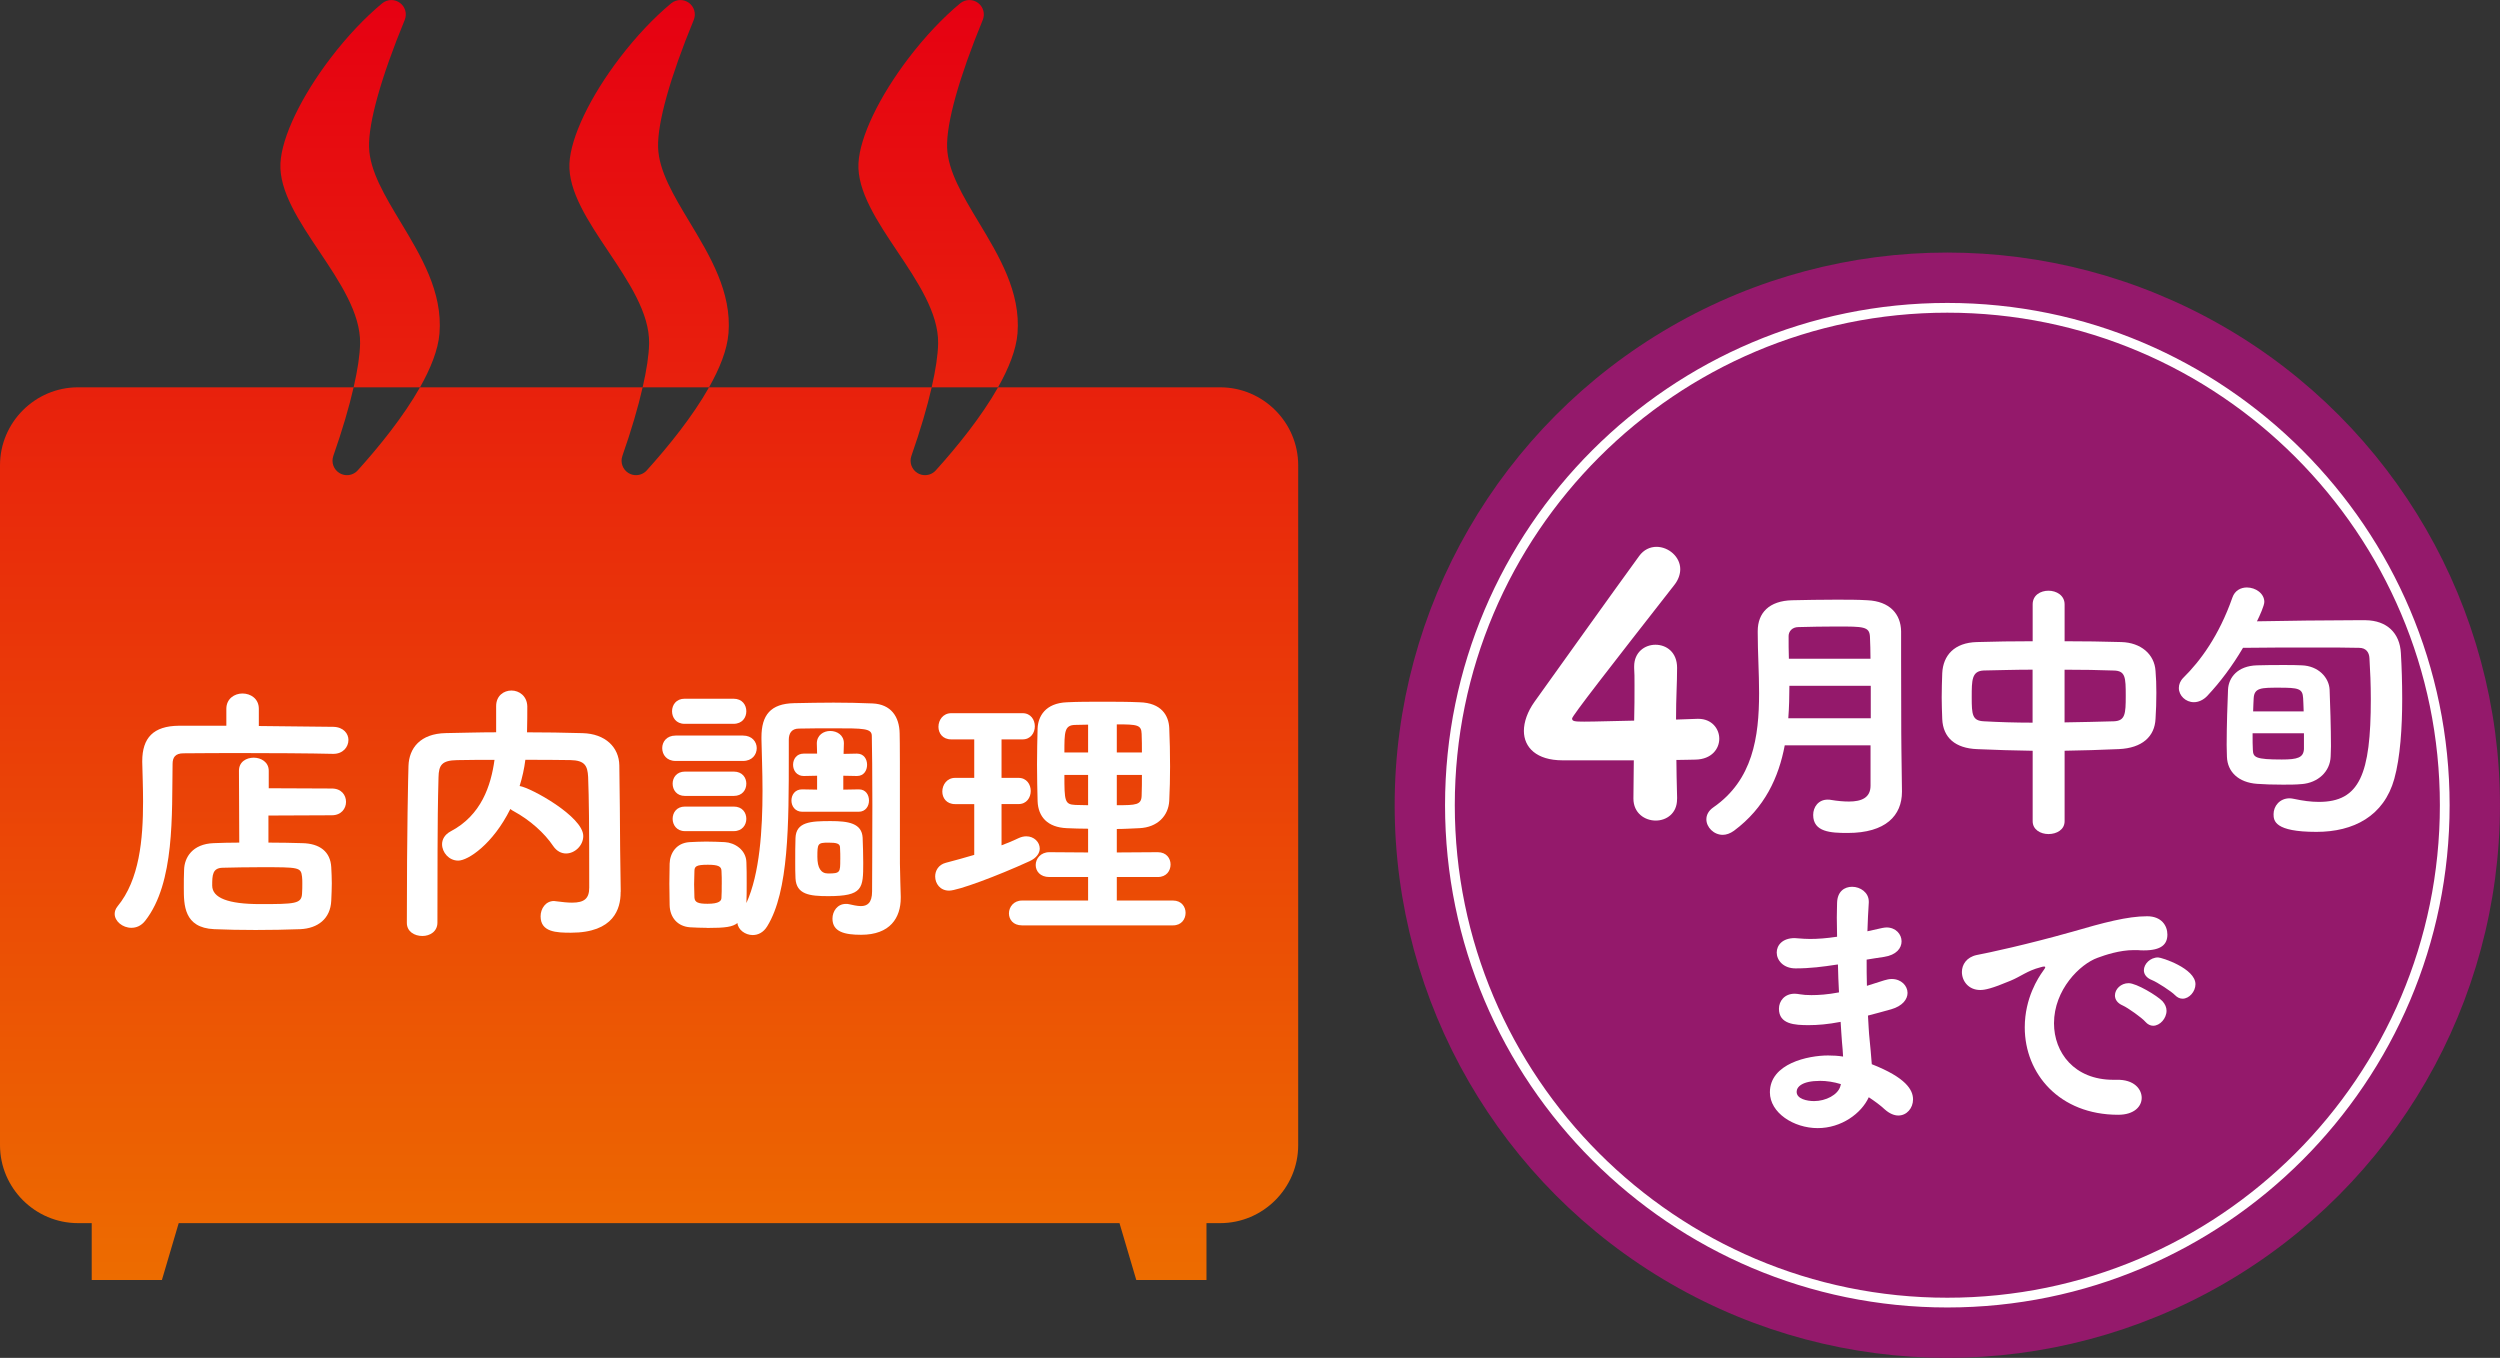
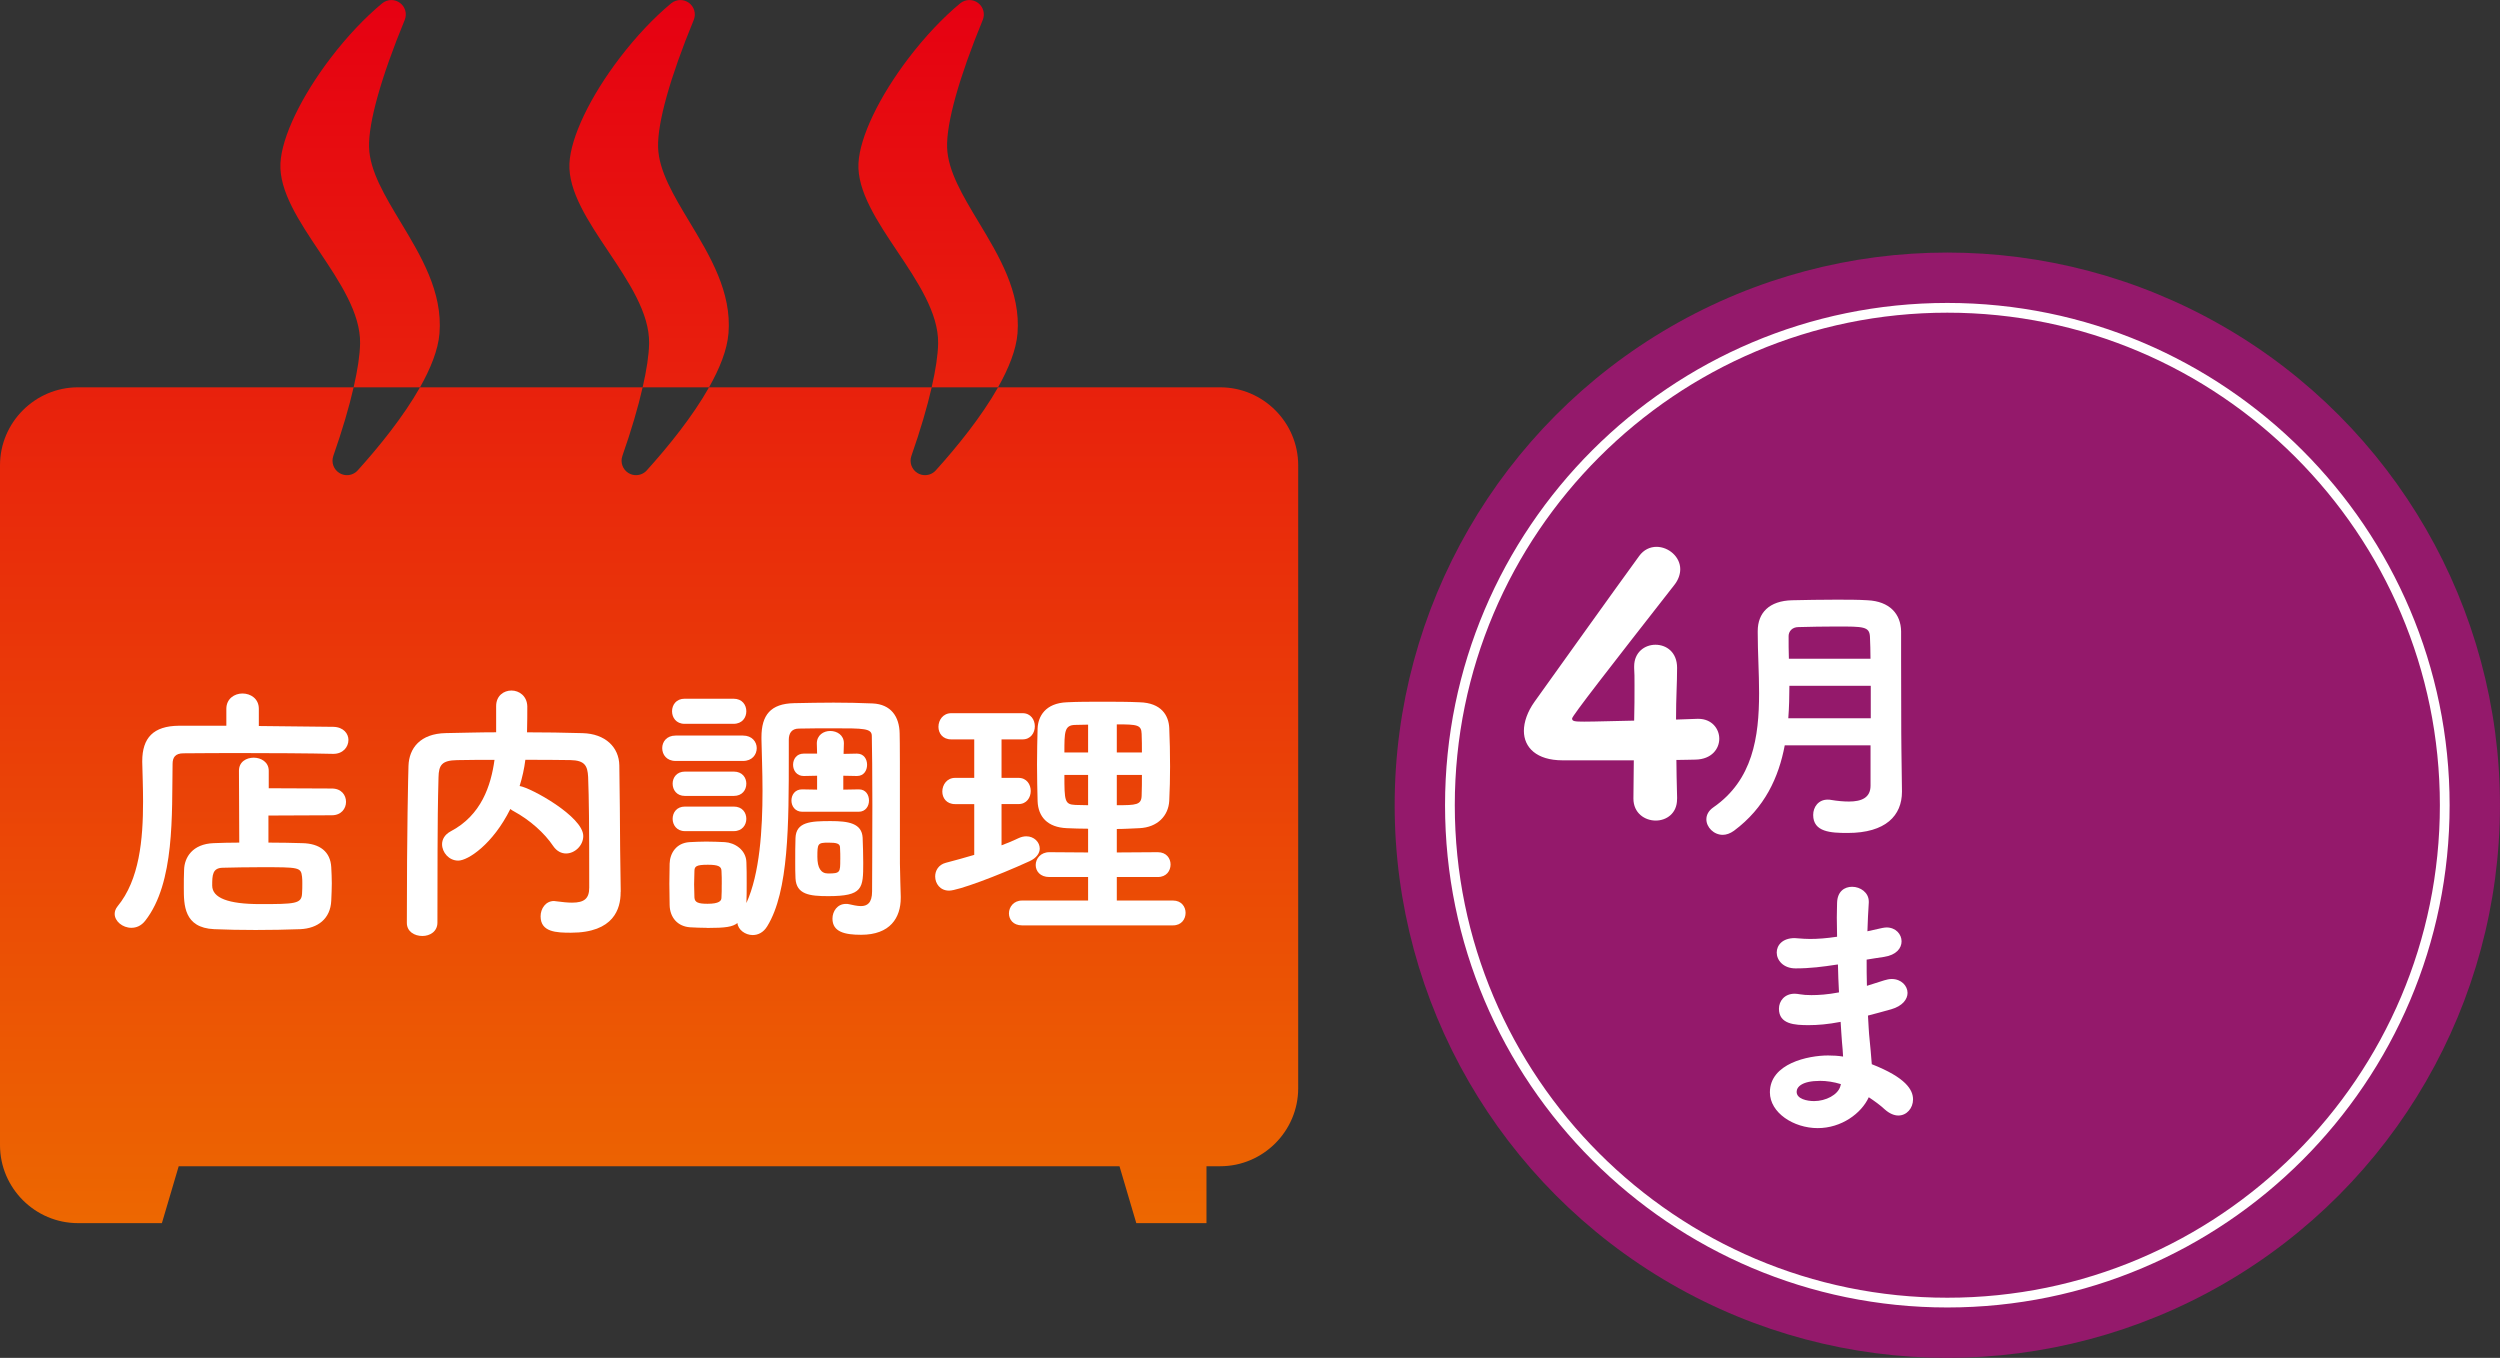
<svg xmlns="http://www.w3.org/2000/svg" id="_レイヤー_2" viewBox="0 0 64.114 34.823">
  <rect x="0" y="0" width="64.114" height="34.823" fill="#333333" stroke="none" />
  <defs>
    <linearGradient id="_名称未設定グラデーション_5" x1="16.647" y1="32.827" x2="16.647" y2="0" gradientUnits="userSpaceOnUse">
      <stop offset="0" stop-color="#000" />
      <stop offset="0" stop-color="#ed6c00" />
      <stop offset="1" stop-color="#e60012" />
    </linearGradient>
  </defs>
  <g id="_スペック">
    <circle cx="49.94" cy="20.65" r="14.173" style="fill:#94196b;" />
    <path d="M49.94,33.406c-7.033,0-12.756-5.722-12.756-12.756s5.723-12.756,12.756-12.756,12.757,5.722,12.757,12.756-5.723,12.756-12.757,12.756Z" style="fill:none; stroke:#fff; stroke-miterlimit:10; stroke-width:.25px;" />
    <path d="M43.009,20.479v.019c0,.363-.273.546-.546.546-.282,0-.573-.191-.573-.564,0-.318.01-.69.01-.981h-1.828c-.664,0-.991-.328-.991-.755,0-.228.091-.491.272-.746.546-.764,2.028-2.837,2.683-3.737.118-.164.282-.237.446-.237.309,0,.609.255.609.573,0,.127-.046.273-.155.409-1.664,2.128-2.619,3.356-2.619,3.42,0,.072.063.081.31.081.291,0,.791-.018,1.282-.026.009-.318.009-.637.009-.9,0-.191,0-.346-.009-.446v-.045c0-.364.272-.555.546-.555.281,0,.555.19.555.591,0,.428-.027.736-.027,1.328.255-.01.5-.019.546-.019h.026c.346,0,.537.255.537.51s-.191.527-.609.536c-.109,0-.3.009-.491.009,0,.228.009.582.019.991Z" style="fill:#fff;" />
    <path d="M47.97,19.114h-2.199c-.154.819-.511,1.604-1.303,2.192-.098.07-.196.104-.287.104-.23,0-.42-.195-.42-.398,0-.105.049-.218.182-.309,1.009-.7,1.17-1.8,1.17-2.928,0-.519-.035-1.051-.035-1.541v-.049c0-.469.294-.777.883-.791.329-.007.735-.015,1.128-.015.287,0,.566,0,.805.015.567.027.854.35.861.798v.729c0,2.003.008,2.228.008,2.318l.014,1.051v.014c0,.609-.413,1.058-1.394,1.058-.428,0-.883-.021-.883-.462,0-.203.133-.393.371-.393.028,0,.057,0,.084.007.168.028.322.042.463.042.322,0,.553-.098.553-.406v-1.036ZM47.977,17.588h-2.087c0,.272-.007.553-.028.833h2.115v-.833ZM47.97,16.894c0-.203-.007-.386-.014-.567-.014-.26-.168-.26-.854-.26-.336,0-.68.007-.98.015-.161,0-.252.111-.252.23,0,.189,0,.379.007.582h2.094Z" style="fill:#fff;" />
-     <path d="M52.128,19.254c-.477-.007-.952-.021-1.422-.042-.561-.021-.875-.294-.896-.771-.007-.202-.014-.385-.014-.553,0-.21.007-.413.014-.623.021-.456.309-.785.89-.799.455-.014.938-.021,1.429-.021v-.946c0-.238.203-.35.406-.35s.413.119.413.35v.946c.49,0,.987.007,1.457.021.497.014.848.309.875.742.015.168.021.364.021.561,0,.225-.007.455-.021.665-.021.456-.343.75-.938.777-.469.021-.932.035-1.394.042v1.808c0,.217-.203.329-.413.329-.203,0-.406-.112-.406-.329v-1.808ZM52.128,17.174c-.455,0-.896.015-1.254.021-.308.014-.308.245-.308.687,0,.448.014.603.314.616.371.021.799.035,1.247.035v-1.359ZM52.947,18.526c.441-.008.875-.015,1.268-.028.287-.014.301-.189.301-.651,0-.477-.007-.645-.308-.651-.364-.014-.806-.021-1.261-.021v1.353Z" style="fill:#fff;" />
-     <path d="M56.614,17.84c-.112.119-.238.168-.351.168-.21,0-.385-.168-.385-.364,0-.091.035-.183.119-.267.427-.42.91-1.071,1.254-2.052.062-.182.217-.259.371-.259.224,0,.448.153.448.371,0,.091-.119.357-.189.497.7-.014,1.849-.028,2.515-.028h.272c.547.007.876.329.904.841.021.351.034.756.034,1.177,0,.735-.049,1.499-.203,2.052-.266.953-1.043,1.358-1.996,1.358-1.078,0-1.1-.287-1.1-.455,0-.203.154-.406.414-.406.034,0,.069.008.111.015.225.049.435.077.638.077,1.044,0,1.331-.708,1.331-2.634,0-.371-.015-.735-.035-1.051-.007-.154-.091-.266-.267-.266-.259-.008-.687-.008-1.148-.008-.645,0-1.358,0-1.828.008-.28.476-.588.882-.91,1.226ZM59.03,20.108c-.146.015-.315.015-.483.015-.245,0-.49-.007-.665-.021-.477-.035-.757-.308-.771-.693,0-.084-.007-.188-.007-.301,0-.47.021-1.113.035-1.422.014-.309.245-.609.742-.623.224-.008.469-.008.693-.008.168,0,.322,0,.455.008.428.014.7.314.715.623.014.322.035,1.002.035,1.45,0,.104-.008.195-.008.266-.014.386-.322.673-.742.707ZM57.769,18.805c0,.176,0,.33.007.428.008.189.063.245.743.245.406,0,.553-.049.567-.267v-.406h-1.317ZM59.079,18.246c0-.141-.014-.267-.014-.344-.014-.245-.119-.266-.623-.266-.448,0-.631,0-.645.272-.007.077-.007.196-.014.337h1.295Z" style="fill:#fff;" />
    <path d="M47.112,24.737c-.364.056-.687.098-1.064.098-.315,0-.483-.21-.483-.406,0-.188.147-.371.462-.371.028,0,.057.007.092.007.098.008.196.015.301.015.196,0,.413-.015.693-.057,0-.175-.007-.343-.007-.49,0-.146.007-.272.007-.378.007-.294.189-.413.386-.413.21,0,.427.147.427.378v.028c-.014.231-.028.477-.035.735l.378-.084c.043-.007.077-.014.112-.014.238,0,.386.175.386.356,0,.176-.134.351-.448.399-.161.021-.309.049-.448.07,0,.224,0,.448.007.672l.441-.14c.069-.021.133-.035.196-.035.245,0,.405.175.405.357,0,.161-.126.336-.42.42-.217.063-.413.112-.595.161.014.217.021.428.042.616.014.168.042.399.056.631.875.343,1.058.658,1.058.903,0,.224-.161.413-.378.413-.105,0-.225-.049-.344-.154-.119-.112-.266-.217-.413-.315-.189.414-.7.792-1.31.792-.616,0-1.226-.393-1.226-.918,0-.742.987-.945,1.491-.945.127,0,.26.007.386.028-.007-.119-.014-.245-.028-.371-.014-.154-.021-.329-.035-.519-.329.063-.588.084-.819.084-.357,0-.763-.021-.763-.42,0-.196.14-.386.405-.386.043,0,.085.008.134.015.077.014.175.021.294.021.182,0,.413-.014.707-.07-.014-.237-.021-.476-.027-.714h-.021ZM46.671,27.72c-.455,0-.595.154-.595.28,0,.183.266.238.448.238.301,0,.609-.161.672-.378l.015-.057c-.183-.056-.364-.084-.54-.084Z" style="fill:#fff;" />
-     <path d="M53.118,23.903c.841-.245,1.443-.405,1.947-.405.371,0,.519.245.519.469,0,.252-.154.406-.603.406-.049,0-.099,0-.161-.007h-.098c-.364,0-.736.126-.925.196-.455.161-1.121.819-1.121,1.681,0,.749.519,1.449,1.521,1.449h.077c.462-.014.651.245.651.463s-.189.434-.603.434c-1.506,0-2.396-1.05-2.396-2.241,0-.756.351-1.281.462-1.436.042-.056.063-.091.063-.104,0-.015-.007-.021-.028-.021-.021,0-.056.007-.098.021-.329.084-.505.237-.764.343-.483.203-.658.238-.777.238-.301,0-.47-.231-.47-.462,0-.189.119-.379.379-.435.301-.056,1.303-.273,2.423-.589ZM55.016,26.201c-.084-.099-.448-.357-.574-.413-.147-.063-.203-.161-.203-.26,0-.161.153-.314.35-.314.203,0,.735.322.869.462.069.077.104.161.104.245,0,.196-.168.385-.343.385-.07,0-.141-.034-.203-.104ZM55.779,25.521c-.084-.091-.462-.336-.588-.385-.147-.057-.21-.154-.21-.252,0-.161.161-.33.364-.33.091,0,.959.28.959.687,0,.189-.161.371-.329.371-.069,0-.133-.027-.196-.091Z" style="fill:#fff;" />
-     <path d="M11.271,8.548c.083-1.058-.468-1.974-1.002-2.86-.404-.672-.786-1.306-.804-1.91-.019-.628.306-1.789.914-3.266.065-.157.014-.339-.123-.439-.066-.048-.143-.072-.22-.072-.084,0-.168.029-.236.085-.444.368-.898.849-1.312,1.39-.765,1-1.262,2.039-1.296,2.711-.037.716.488,1.5.995,2.258.521.779,1.061,1.585,1.048,2.361-.005.299-.064.683-.166,1.128h1.702c.273-.484.466-.962.5-1.385ZM18.683,8.548c.083-1.058-.468-1.974-1.002-2.86-.404-.672-.786-1.306-.804-1.91-.018-.628.306-1.789.914-3.266.065-.157.014-.339-.123-.439-.065-.048-.143-.072-.22-.072-.084,0-.168.029-.236.085-.444.368-.898.849-1.312,1.39-.765,1-1.262,2.039-1.296,2.711-.037.716.488,1.5.995,2.258.521.779,1.061,1.585,1.048,2.361-.005.299-.064.683-.166,1.128h1.702c.274-.484.466-.962.499-1.385ZM26.095,8.548c.083-1.058-.468-1.974-1.002-2.86-.404-.672-.786-1.306-.804-1.91-.018-.628.306-1.789.914-3.266.065-.157.014-.339-.123-.439-.065-.048-.143-.072-.22-.072-.084,0-.168.029-.236.085-.444.368-.898.849-1.312,1.39-.765,1-1.262,2.039-1.296,2.711-.037.716.488,1.5.995,2.258.521.779,1.061,1.585,1.048,2.361-.005.299-.064.683-.166,1.128h1.702c.273-.484.466-.962.5-1.385ZM31.294,9.933h-5.698c-.424.75-1.045,1.518-1.598,2.131-.072.08-.173.122-.275.122-.065,0-.13-.017-.189-.052-.152-.09-.219-.275-.161-.441.233-.666.405-1.254.521-1.76h-5.71c-.423.75-1.045,1.518-1.598,2.131-.072.08-.173.122-.275.122-.065,0-.13-.017-.189-.052-.152-.09-.219-.275-.161-.441.233-.666.405-1.254.52-1.76h-5.71c-.424.75-1.045,1.518-1.598,2.131-.072.08-.173.122-.275.122-.065,0-.13-.017-.189-.052-.152-.09-.219-.275-.161-.441.233-.666.405-1.254.521-1.76H2c-1.1,0-2,.9-2,2v17.435c0,1.1.9,2,2,2h.352v1.459h1.8l.431-1.459h24.127l.431,1.459h1.8v-1.459h.352c1.1,0,2-.9,2-2V11.933c0-1.1-.9-2-2-2Z" style="fill:url(#_名称未設定グラデーション_5);" />
+     <path d="M11.271,8.548c.083-1.058-.468-1.974-1.002-2.86-.404-.672-.786-1.306-.804-1.91-.019-.628.306-1.789.914-3.266.065-.157.014-.339-.123-.439-.066-.048-.143-.072-.22-.072-.084,0-.168.029-.236.085-.444.368-.898.849-1.312,1.39-.765,1-1.262,2.039-1.296,2.711-.037.716.488,1.5.995,2.258.521.779,1.061,1.585,1.048,2.361-.005.299-.064.683-.166,1.128h1.702c.273-.484.466-.962.5-1.385ZM18.683,8.548c.083-1.058-.468-1.974-1.002-2.86-.404-.672-.786-1.306-.804-1.91-.018-.628.306-1.789.914-3.266.065-.157.014-.339-.123-.439-.065-.048-.143-.072-.22-.072-.084,0-.168.029-.236.085-.444.368-.898.849-1.312,1.39-.765,1-1.262,2.039-1.296,2.711-.037.716.488,1.5.995,2.258.521.779,1.061,1.585,1.048,2.361-.005.299-.064.683-.166,1.128h1.702c.274-.484.466-.962.499-1.385ZM26.095,8.548c.083-1.058-.468-1.974-1.002-2.86-.404-.672-.786-1.306-.804-1.91-.018-.628.306-1.789.914-3.266.065-.157.014-.339-.123-.439-.065-.048-.143-.072-.22-.072-.084,0-.168.029-.236.085-.444.368-.898.849-1.312,1.39-.765,1-1.262,2.039-1.296,2.711-.037.716.488,1.5.995,2.258.521.779,1.061,1.585,1.048,2.361-.005.299-.064.683-.166,1.128h1.702c.273-.484.466-.962.5-1.385ZM31.294,9.933h-5.698c-.424.75-1.045,1.518-1.598,2.131-.072.08-.173.122-.275.122-.065,0-.13-.017-.189-.052-.152-.09-.219-.275-.161-.441.233-.666.405-1.254.521-1.76h-5.71c-.423.75-1.045,1.518-1.598,2.131-.072.08-.173.122-.275.122-.065,0-.13-.017-.189-.052-.152-.09-.219-.275-.161-.441.233-.666.405-1.254.52-1.76h-5.71c-.424.75-1.045,1.518-1.598,2.131-.072.08-.173.122-.275.122-.065,0-.13-.017-.189-.052-.152-.09-.219-.275-.161-.441.233-.666.405-1.254.521-1.76H2c-1.1,0-2,.9-2,2v17.435c0,1.1.9,2,2,2h.352h1.8l.431-1.459h24.127l.431,1.459h1.8v-1.459h.352c1.1,0,2-.9,2-2V11.933c0-1.1-.9-2-2-2Z" style="fill:url(#_名称未設定グラデーション_5);" />
    <path d="M6.639,18.619l1.912.021c.259.007.385.175.385.336,0,.182-.14.357-.385.357h-.014c-.533-.014-1.633-.021-2.557-.021-.532,0-1.009.007-1.274.007-.211,0-.28.105-.28.273-.021,1.282.062,3.046-.701,4.02-.104.133-.23.182-.356.182-.225,0-.428-.168-.428-.357,0-.063.021-.126.07-.189.567-.686.658-1.723.658-2.689,0-.357-.014-.7-.021-1.016v-.021c0-.602.287-.903.938-.91h1.219v-.435c0-.259.21-.392.413-.392.21,0,.42.133.42.392v.441ZM6.884,20.916v.693c.315,0,.616.007.861.014.462.007.729.224.75.616.007.14.014.273.014.413s-.007.28-.014.448c-.021.462-.344.708-.792.729-.371.014-.764.021-1.148.021-.378,0-.749-.007-1.064-.021-.777-.035-.777-.624-.777-1.064,0-.147,0-.301.007-.456.007-.322.217-.665.756-.686.189-.007.414-.014.659-.014l-.008-1.842c0-.231.189-.336.379-.336.188,0,.385.112.385.336v.448l1.618.007c.245,0,.364.168.364.343,0,.168-.119.343-.364.343l-1.625.007ZM7.753,22.653c0-.056,0-.112-.007-.168-.028-.245-.077-.245-1.058-.245-.343,0-.7.007-.98.014-.259.007-.266.189-.266.456q0,.476,1.226.476c.896,0,1.064-.007,1.078-.266.007-.098.007-.182.007-.266Z" style="fill:#fff;" />
    <path d="M15.916,22.87v.021c0,.406-.168,1.029-1.274,1.029-.372,0-.778-.014-.778-.42,0-.196.127-.393.344-.393.021,0,.035.007.056.007.161.021.294.035.406.035.315,0,.441-.105.441-.385,0-1.73-.007-2.249-.028-2.837-.014-.294-.091-.427-.455-.434-.392-.007-.777-.007-1.155-.007-.028.224-.077.448-.147.672.287.042,1.632.784,1.632,1.282,0,.245-.217.448-.441.448-.118,0-.237-.056-.329-.189-.224-.336-.602-.672-1.016-.896-.027-.014-.062-.035-.084-.056-.448.903-1.085,1.324-1.337,1.324-.238,0-.414-.21-.414-.42,0-.119.063-.245.218-.329.791-.414,1.036-1.177,1.127-1.835-.321,0-.637,0-.959.007-.393.007-.47.126-.477.441-.035,1.261-.021,2.472-.028,3.726,0,.231-.195.343-.385.343-.203,0-.399-.112-.399-.336,0-2.375.035-3.817.042-4.027.015-.455.302-.826.953-.84.434-.007.861-.021,1.295-.021v-.672c0-.266.196-.399.393-.399s.399.14.406.406c0,.154,0,.42-.007.666.469,0,.938.007,1.422.021.588.014.938.364.945.827.014.777.014,1.379.021,2.157l.015,1.086Z" style="fill:#fff;" />
    <path d="M17.327,19.515c-.231,0-.344-.161-.344-.329,0-.161.112-.322.344-.322h1.729c.231,0,.351.161.351.322,0,.168-.119.329-.351.329h-1.729ZM18.125,23.795c-.146,0-.294-.007-.427-.014-.315-.021-.519-.245-.525-.574,0-.175-.007-.364-.007-.546s.007-.357.007-.511c.007-.266.168-.532.511-.553.147-.007.287-.014.428-.014.161,0,.322.007.477.014.252.014.546.196.553.519.007.154.007.336.007.518,0,.189,0,.371-.007.525.344-.756.413-1.891.413-2.878,0-.504-.021-.967-.027-1.324v-.049c0-.574.237-.861.833-.875.351-.007.687-.014,1.016-.014.336,0,.665.007,1.002.021.469.021.686.336.693.77.007.273.007.603.007,3.334,0,.147.021.848.021.848v.035c0,.511-.272.946-1.016.946-.413,0-.735-.07-.735-.414,0-.189.126-.378.344-.378.027,0,.049,0,.077.007.098.021.21.049.308.049.161,0,.287-.077.287-.378v-.014c0-.14.007-1.197.007-2.206,0-.75-.007-1.478-.014-1.765,0-.196-.21-.196-.98-.196-.294,0-.581,0-.89.007-.196,0-.259.133-.259.287v.371c0,1.807,0,3.516-.554,4.413-.098.161-.238.224-.371.224-.196,0-.378-.14-.392-.308-.127.098-.295.126-.785.126ZM17.557,18.563c-.217,0-.322-.161-.322-.322s.105-.322.322-.322h1.254c.225,0,.329.161.329.322s-.104.322-.329.322h-1.254ZM17.565,20.412c-.211,0-.315-.154-.315-.315,0-.154.104-.309.315-.309h1.253c.218,0,.322.154.322.309,0,.161-.104.315-.322.315h-1.253ZM17.565,21.315c-.211,0-.315-.161-.315-.315,0-.161.104-.315.315-.315h1.253c.218,0,.322.154.322.315,0,.154-.104.315-.322.315h-1.253ZM18.51,22.681c0-.119,0-.245-.007-.343,0-.119-.085-.161-.351-.161-.301,0-.343.042-.343.168,0,.098-.008.217-.008.336,0,.112.008.231.008.336.007.126.098.161.336.161.301,0,.357-.077.357-.154.007-.098.007-.217.007-.343ZM20.576,20.818c-.188,0-.279-.147-.279-.287,0-.147.091-.287.272-.287h.007l.379.007v-.357l-.337.007h-.007c-.182,0-.272-.147-.272-.287,0-.147.091-.287.272-.287h.344l-.007-.259c0-.217.175-.322.343-.322.175,0,.351.105.351.315v.007l-.008.266.337-.007h.007c.175,0,.259.14.259.287s-.084.287-.259.287h-.007l-.344-.007v.357l.393-.007h.007c.175,0,.259.14.259.287,0,.14-.084.287-.266.287h-1.443ZM21.235,22.982c-.47,0-.812-.042-.834-.455-.007-.133-.007-.28-.007-.427,0-.21,0-.42.007-.609.014-.413.386-.434.903-.434.455,0,.799.056.819.427.008.217.015.434.015.644,0,.659-.007.854-.903.854ZM21.55,22.044c0-.098,0-.196-.007-.308,0-.105-.091-.126-.301-.126-.273,0-.28.028-.28.364q0,.427.273.427c.314,0,.314-.028.314-.357Z" style="fill:#fff;" />
    <path d="M24.985,20.622h-.49c-.225,0-.329-.161-.329-.322,0-.175.119-.351.329-.351h.49v-.987h-.589c-.224,0-.329-.161-.329-.322,0-.175.119-.35.329-.35h1.828c.21,0,.315.168.315.336s-.105.336-.315.336h-.539v.987h.435c.21,0,.314.168.314.336s-.104.336-.314.336h-.435v1.058c.154-.056.301-.119.448-.189.063-.028.126-.042.189-.042.195,0,.343.147.343.315,0,.112-.077.238-.259.322-.841.385-1.842.756-2.066.756-.231,0-.357-.182-.357-.364,0-.147.084-.301.273-.35.245-.063.49-.133.729-.203v-1.303ZM26.211,23.732c-.231,0-.336-.154-.336-.308,0-.161.119-.329.336-.329h1.694v-.603h-.994c-.238,0-.35-.154-.35-.308,0-.161.126-.329.35-.329l.994.007v-.609c-.188,0-.371-.007-.546-.014-.497-.021-.735-.294-.749-.693-.007-.288-.015-.617-.015-.938s.008-.651.015-.932c.014-.294.188-.645.756-.666.28-.014.589-.014.903-.014s.645,0,.953.014c.567.014.749.343.764.658.014.315.021.651.021.995,0,.294-.007.595-.021.875-.021.385-.302.68-.764.701-.189.007-.386.021-.581.021v.602l1.05-.007c.225,0,.329.161.329.315,0,.161-.104.322-.329.322h-1.05v.603h1.442c.217,0,.322.161.322.315,0,.161-.105.322-.322.322h-3.873ZM27.905,18.584c-.118,0-.23.007-.336.007-.272.007-.272.182-.272.707h.608v-.714ZM27.905,19.873h-.608c0,.672.007.756.279.77.105,0,.218.007.329.007v-.777ZM29.285,19.298c0-.161,0-.322-.007-.476-.007-.231-.104-.245-.637-.245v.721h.644ZM28.641,19.873v.777c.497,0,.63-.007.637-.245.007-.175.007-.357.007-.532h-.644Z" style="fill:#fff;" />
  </g>
</svg>